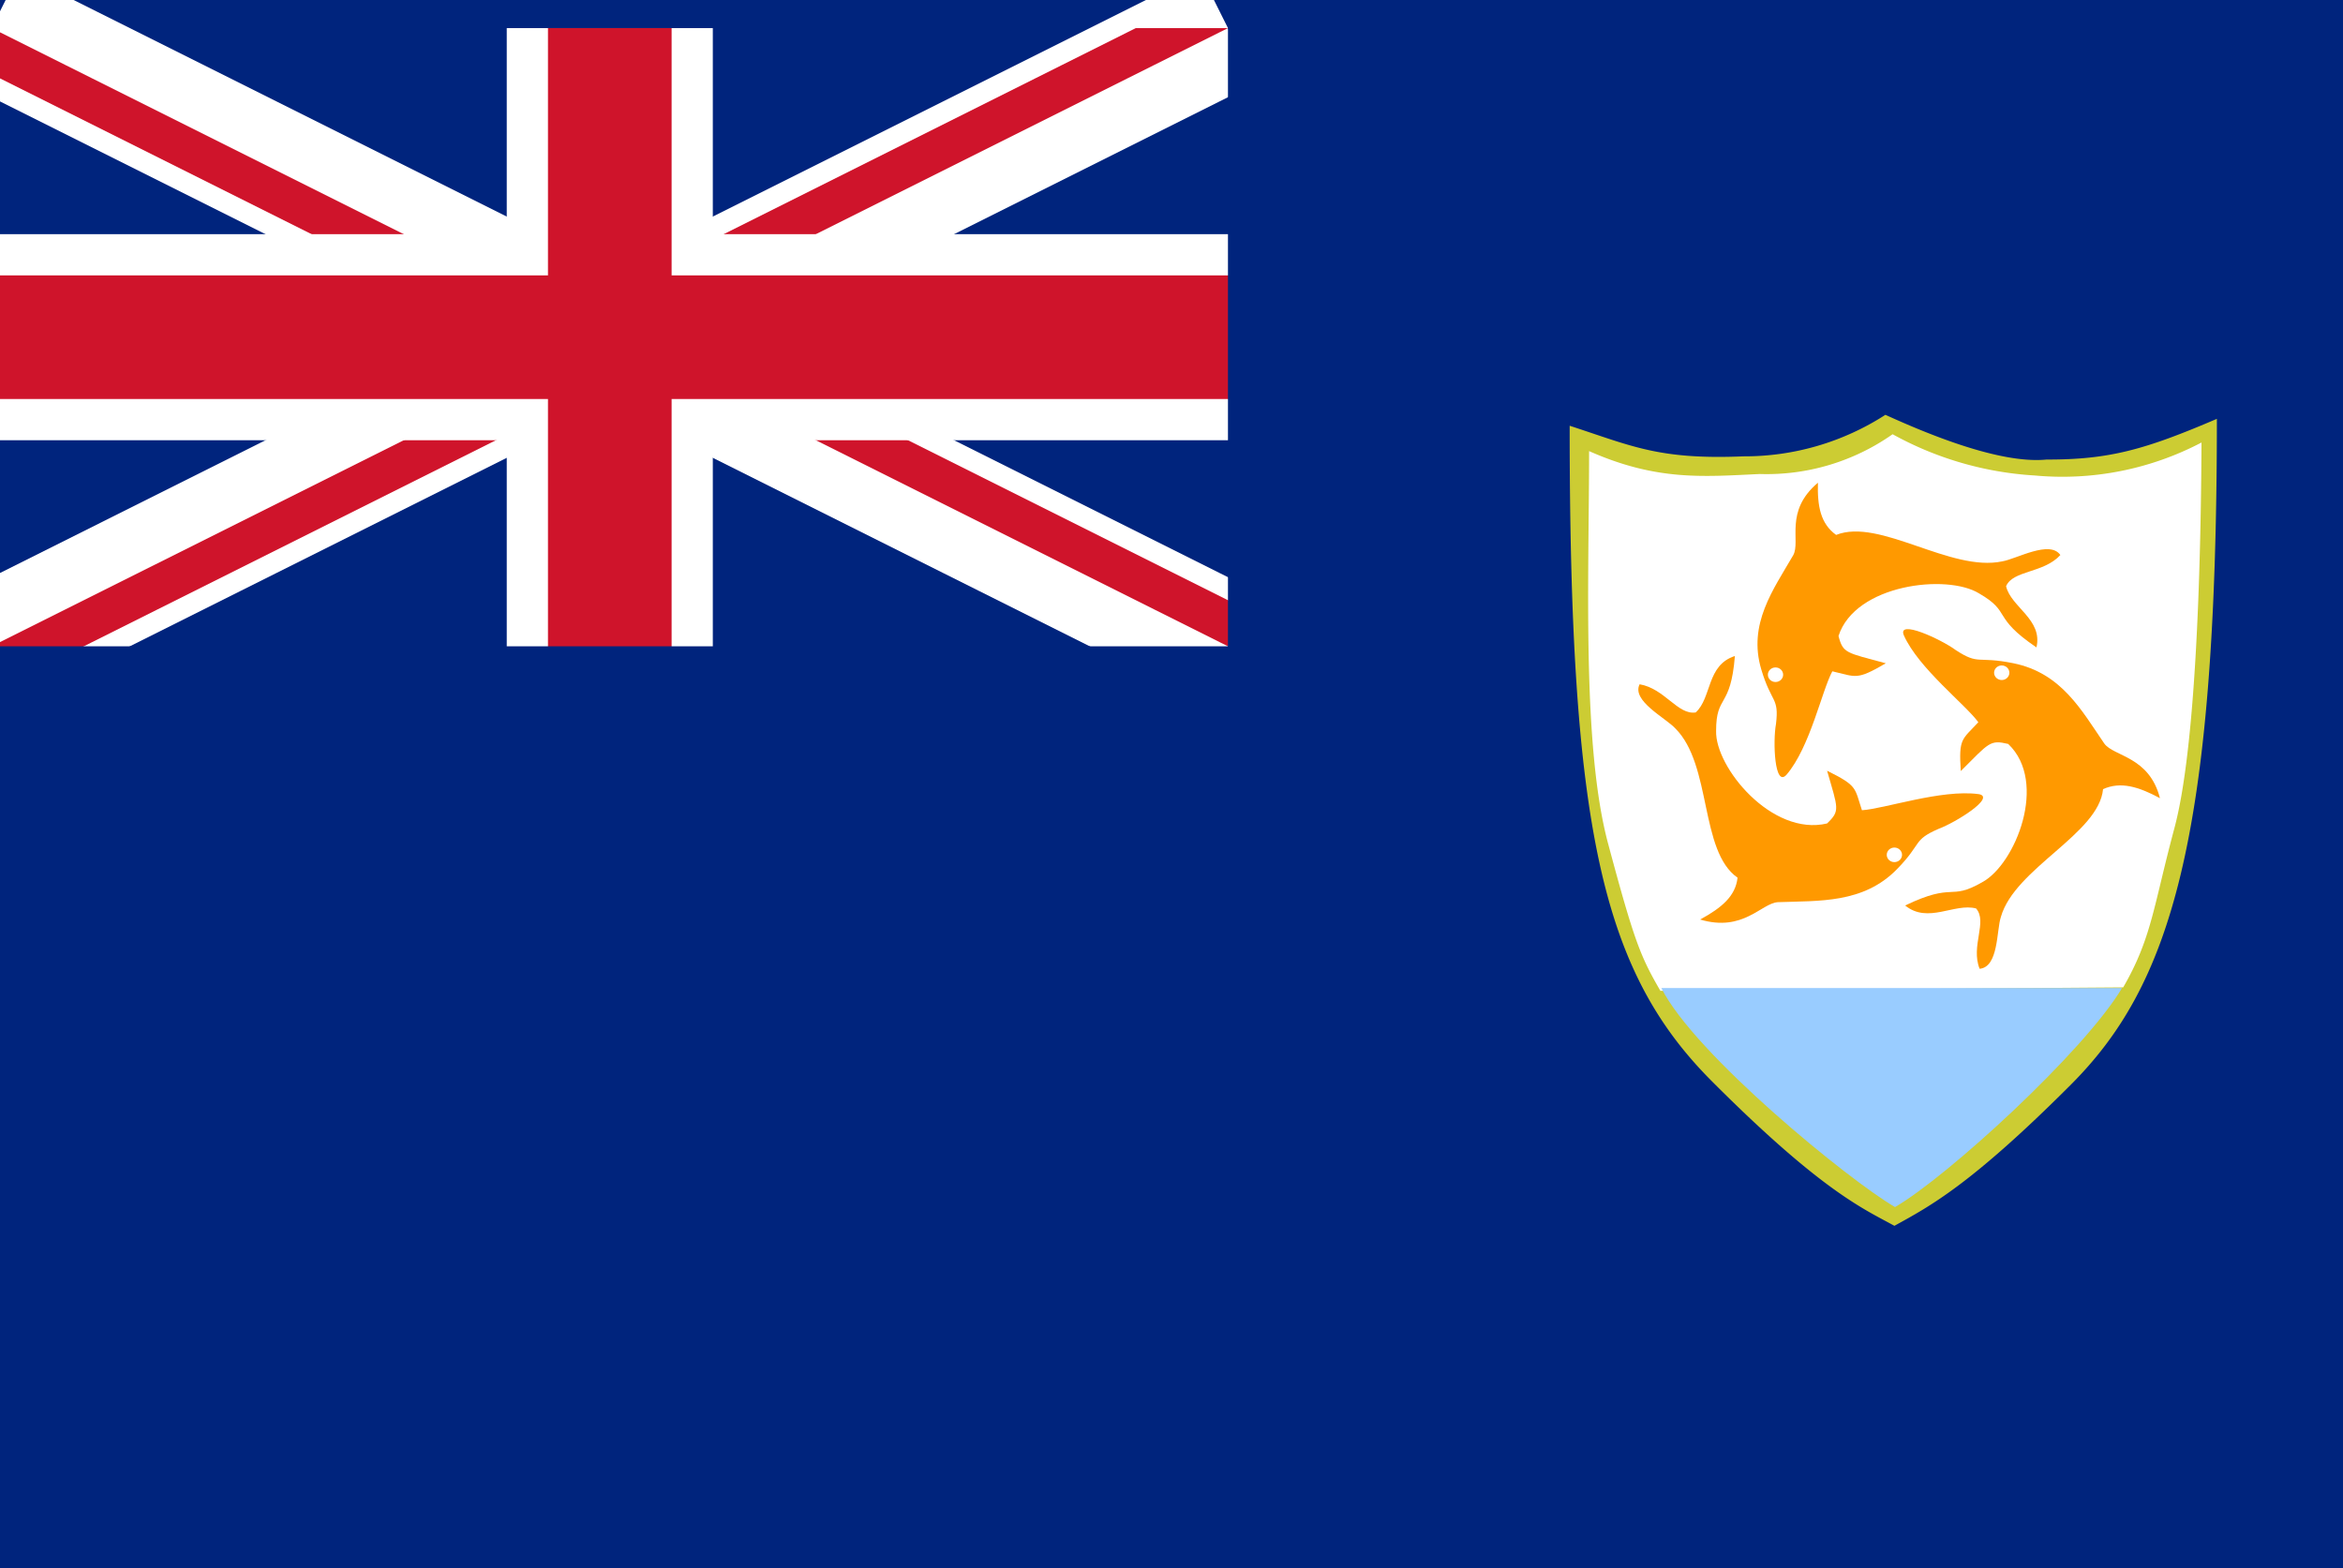
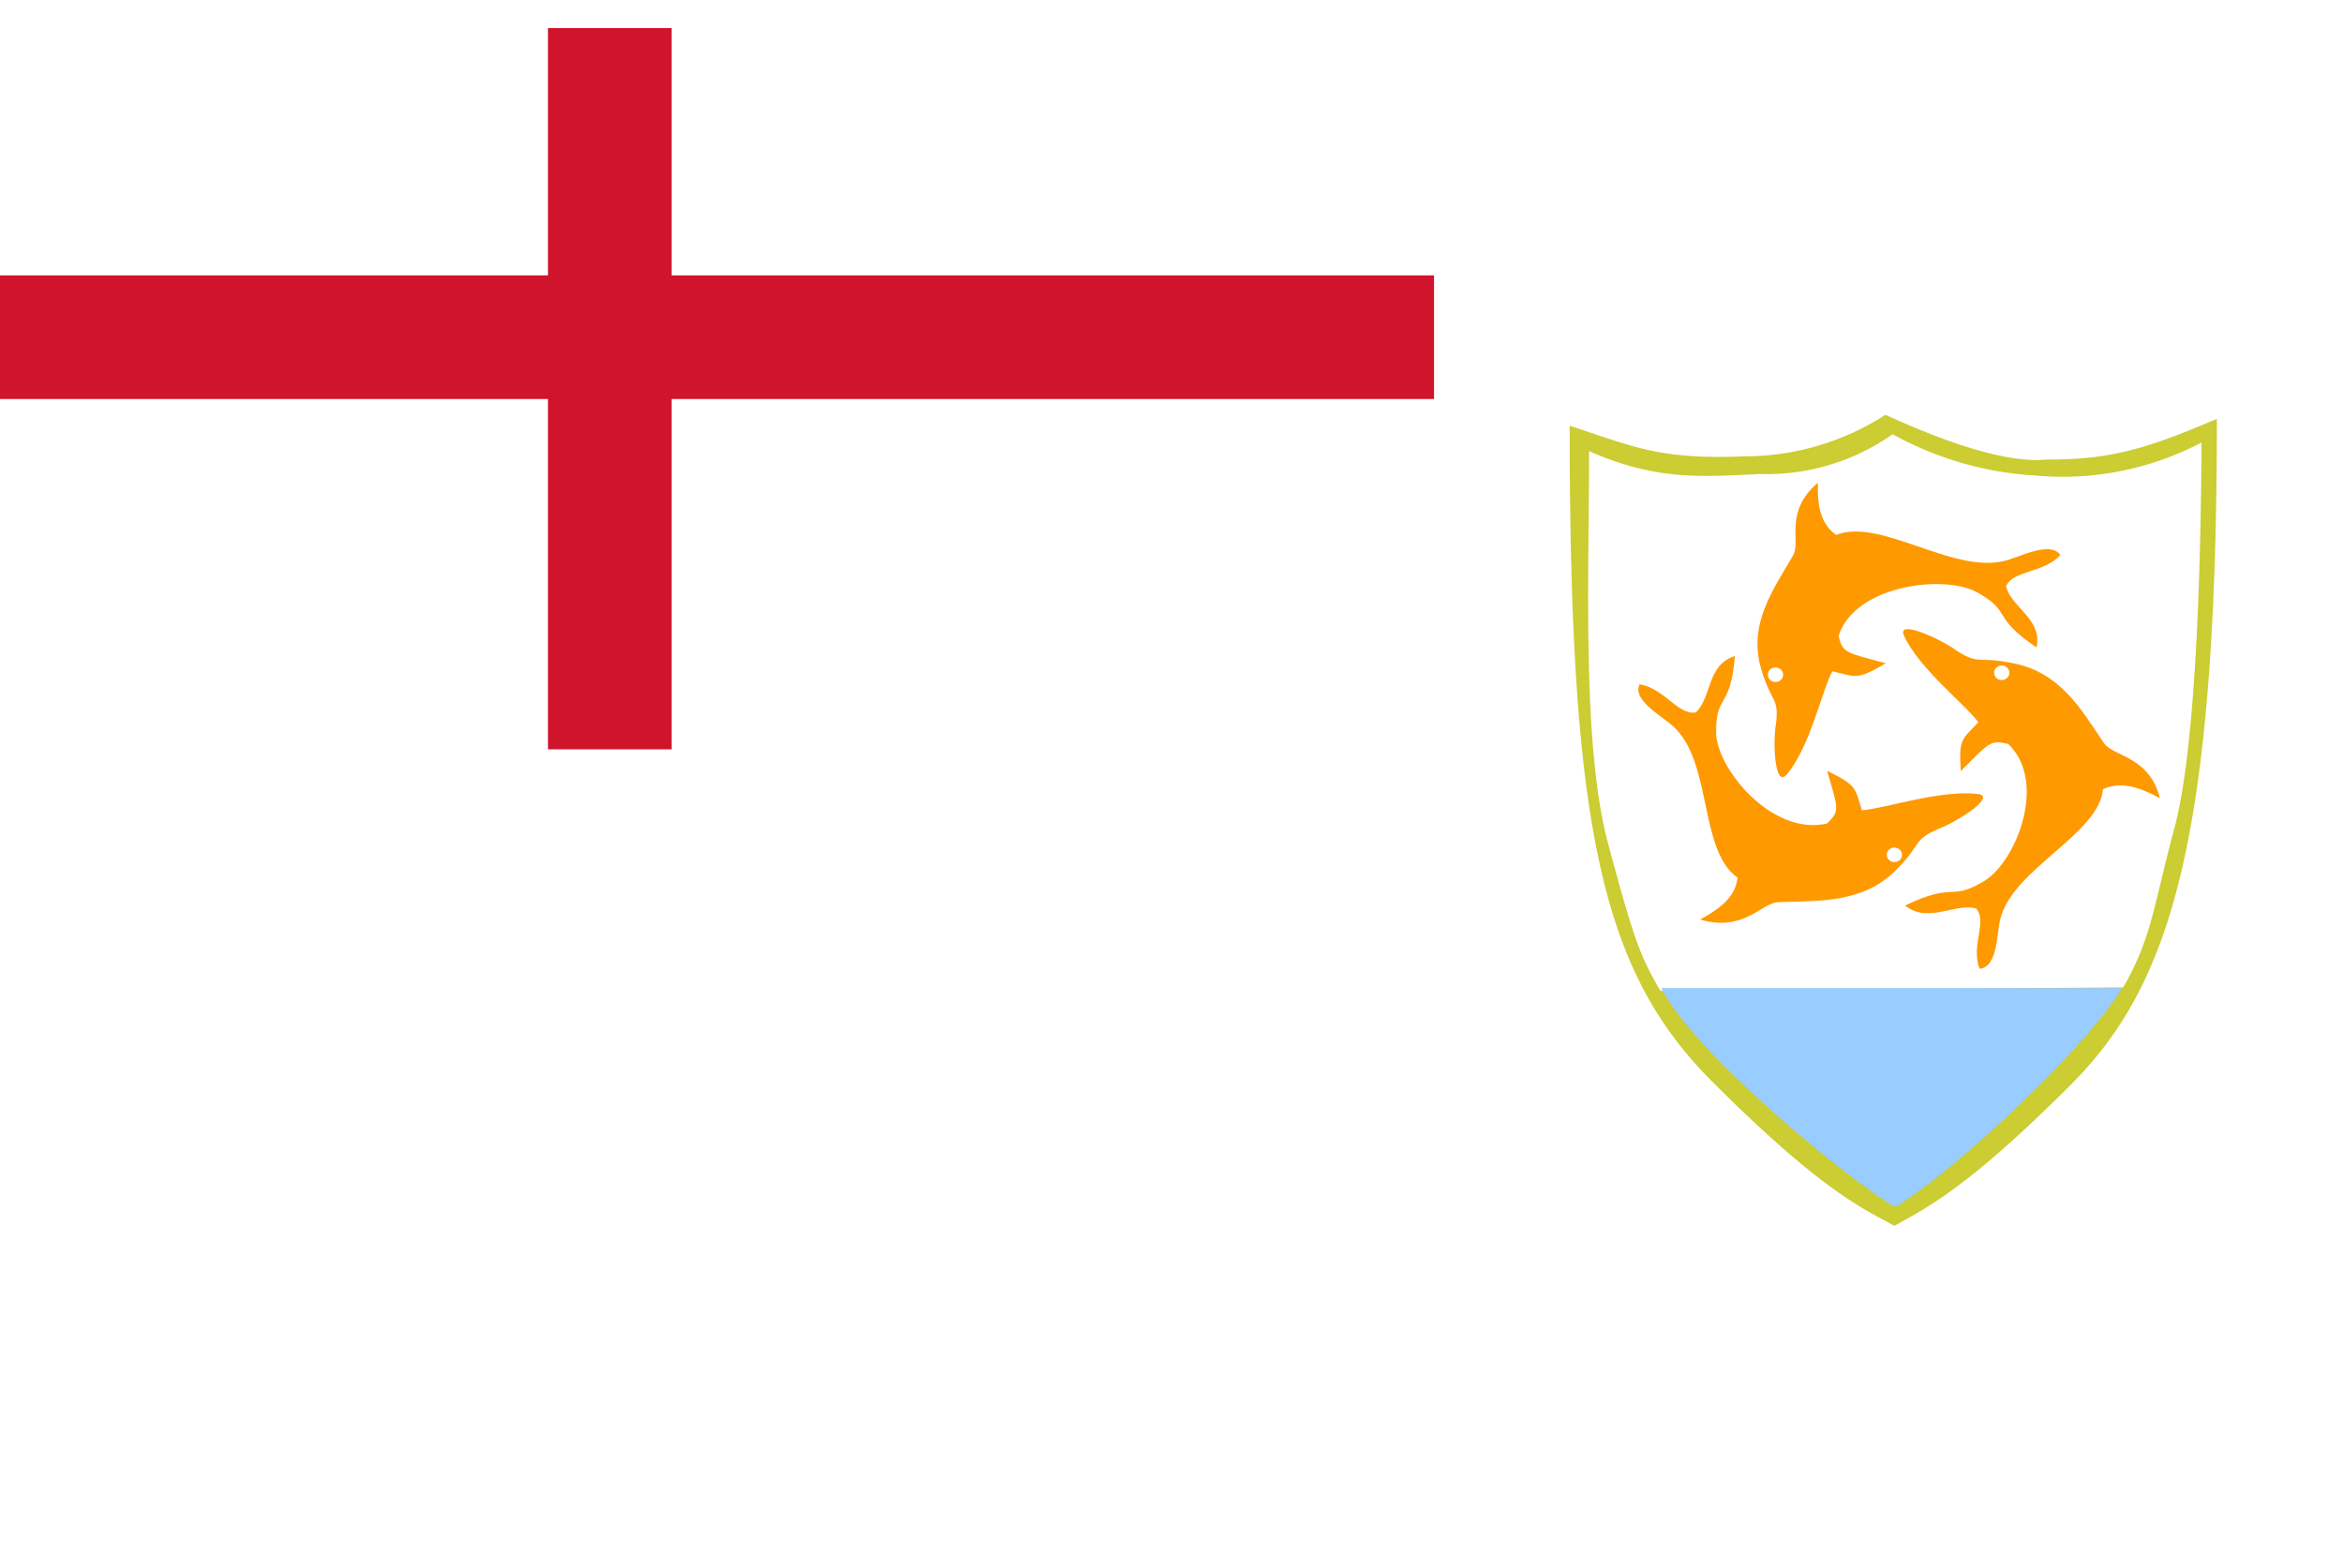
<svg xmlns="http://www.w3.org/2000/svg" id="レイヤー_1" data-name="レイヤー 1" width="130" height="87" viewBox="0 0 130 87">
  <defs>
    <style>
      .cls-1 {
        fill: none;
      }

      .cls-2 {
        clip-path: url(#clip-path);
      }

      .cls-3 {
        fill: #00247d;
      }

      .cls-4 {
        fill: #fff;
      }

      .cls-5 {
        clip-path: url(#clip-path-2);
      }

      .cls-6 {
        fill: #cf142b;
      }

      .cls-7 {
        fill: #cc3;
      }

      .cls-8 {
        fill: #9cf;
      }

      .cls-9 {
        fill: #f90;
      }
    </style>
    <clipPath id="clip-path">
      <rect class="cls-1" width="130" height="87" />
    </clipPath>
    <clipPath id="clip-path-2">
-       <path class="cls-1" d="M-.466,1.559V18.709h80.033V35.858H68.133Zm68.6,0H33.834V41.575H-.466V35.858Z" />
-     </clipPath>
+       </clipPath>
  </defs>
  <title>svg_flag</title>
  <g class="cls-2">
    <g>
-       <rect class="cls-3" x="-23.988" width="179.988" height="89.994" />
      <g>
        <path d="M-.466,1.559,68.133,35.858m0-34.3L-.466,35.858" />
        <polygon class="cls-4" points="66.6 38.926 33.834 22.543 1.068 38.926 -2 32.791 26.164 18.709 -2 4.627 1.068 -1.509 33.834 14.874 66.6 -1.509 69.667 4.627 41.503 18.709 69.667 32.791 66.6 38.926" />
      </g>
      <g class="cls-5">
        <g>
          <path d="M-.466,1.559,68.133,35.858m0-34.3L-.466,35.858" />
          <polygon class="cls-6" points="67.111 37.904 33.834 21.265 0.557 37.904 -1.489 33.813 28.721 18.709 -1.489 3.604 0.557 -0.487 33.834 16.152 67.111 -0.487 69.156 3.604 38.947 18.709 69.156 33.813 67.111 37.904" />
        </g>
      </g>
      <g>
        <path d="M33.834,1.559V41.575M-.466,18.709h80.033" />
        <polygon class="cls-4" points="39.55 41.575 28.117 41.575 28.117 24.425 -0.466 24.425 -0.466 12.992 28.117 12.992 28.117 1.559 39.55 1.559 39.55 12.992 79.567 12.992 79.567 24.425 39.55 24.425 39.55 41.575" />
      </g>
      <g>
-         <path d="M33.834,1.559V41.575M-.466,18.709h80.033" />
        <polygon class="cls-6" points="37.264 41.575 30.404 41.575 30.404 22.138 -0.466 22.138 -0.466 15.279 30.404 15.279 30.404 1.559 37.264 1.559 37.264 15.279 79.567 15.279 79.567 22.138 37.264 22.138 37.264 41.575" />
      </g>
-       <path class="cls-3" d="M-.466,35.858H68.133V1.559H91v45.733H-.466Z" />
      <g>
        <path class="cls-7" d="M87.092,23.62c0,22.323,1.781,30.249,7.89,36.369s8.424,7.084,10.128,8.022c1.965-1.082,4.229-2.27,9.767-7.807,5.477-5.477,8.125-13.372,8.125-36.965-3.984,1.706-5.967,2.267-9.451,2.258-2.58.253-6.561-1.401-8.941-2.482a14.419,14.419,0,0,1-7.867,2.304c-4.683.196-6.167-.56-9.651-1.698Z" />
        <path class="cls-4" d="M88.17,25.029c0,6.906-.408,16.318,1.051,21.764,1.465,5.469,1.802,6.27,2.904,8.179l25.679-.191c1.586-2.748,1.666-4.449,2.843-8.84,1.172-4.374,1.468-14.126,1.502-21.389a16.61,16.61,0,0,1-9.246,1.829,18.552,18.552,0,0,1-7.893-2.289,12.138,12.138,0,0,1-7.367,2.207c-3.157.148-5.715.392-9.472-1.27Z" />
        <path class="cls-8" d="M92.18,54.82c1.828,3.667,10.444,10.695,12.964,12.15,2.875-1.66,10.476-8.605,12.595-12.15H92.18Z" />
        <path class="cls-9" d="M105.636,35.254c.812,1.821,3.415,3.831,4.131,4.817-.911.985-1.093.878-.974,2.709,1.584-1.58,1.612-1.745,2.631-1.505,2.232,2.123.399,6.683-1.445,7.674-1.844,1.058-1.509-.037-4.273,1.289,1.267,1.033,2.735-.152,3.935.165.652.738-.31,2.082.197,3.347,1.06-.097.933-2.138,1.18-2.878.775-2.711,5.432-4.602,5.669-7.089.982-.439,1.963-.137,3.157.502-.595-2.33-2.562-2.305-3.089-3.032-1.255-1.828-2.368-3.914-5.048-4.456-2.035-.411-1.883.124-3.187-.724-.812-.603-3.279-1.743-2.884-.818Z" />
        <path class="cls-9" d="M99.129,42.978c1.309-1.535,1.958-4.669,2.537-5.732,1.339.308,1.325.511,2.967-.445-2.205-.597-2.371-.544-2.625-1.515.926-2.873,6.011-3.459,7.792-2.367,1.842,1.06.671,1.289,3.191,3.0.366-1.551-1.418-2.235-1.685-3.394.379-.894,2.075-.711,3.012-1.73-.586-.848-2.419.212-3.22.35-2.876.614-6.805-2.429-9.222-1.467-.866-.622-1.045-1.591-1.01-2.896-1.883,1.59-.941,3.236-1.369,4.02-1.109,1.912-2.524,3.824-1.774,6.337.57,1.907.994,1.529.817,3.025-.18.966-.084,3.578.589,2.813Z" />
        <path class="cls-9" d="M109.767,44.058c-2.055-.274-5.204.818-6.458.895-.417-1.252-.226-1.345-1.934-2.191.605,2.108.738,2.216-.002,2.925-3.058.73-6.214-3.116-6.156-5.134-.001-2.052.81-1.214,1.042-4.156-1.581.503-1.273,2.313-2.175,3.131-.999.153-1.712-1.325-3.111-1.563-.459.917,1.442,1.864,1.98,2.447,2.039,2.029,1.34,6.809,3.454,8.283-.111,1.029-.888,1.675-2.077,2.322,2.401.714,3.392-.906,4.317-.963,2.29-.084,4.739.081,6.606-1.831,1.417-1.451.859-1.602,2.293-2.231.96-.353,3.256-1.782,2.221-1.936Z" />
        <ellipse class="cls-4" cx="111.065" cy="37.325" rx="0.424" ry="0.404" />
        <ellipse class="cls-4" cx="98.513" cy="37.435" rx="0.424" ry="0.404" />
        <ellipse class="cls-4" cx="105.109" cy="47.428" rx="0.424" ry="0.404" />
      </g>
    </g>
  </g>
</svg>